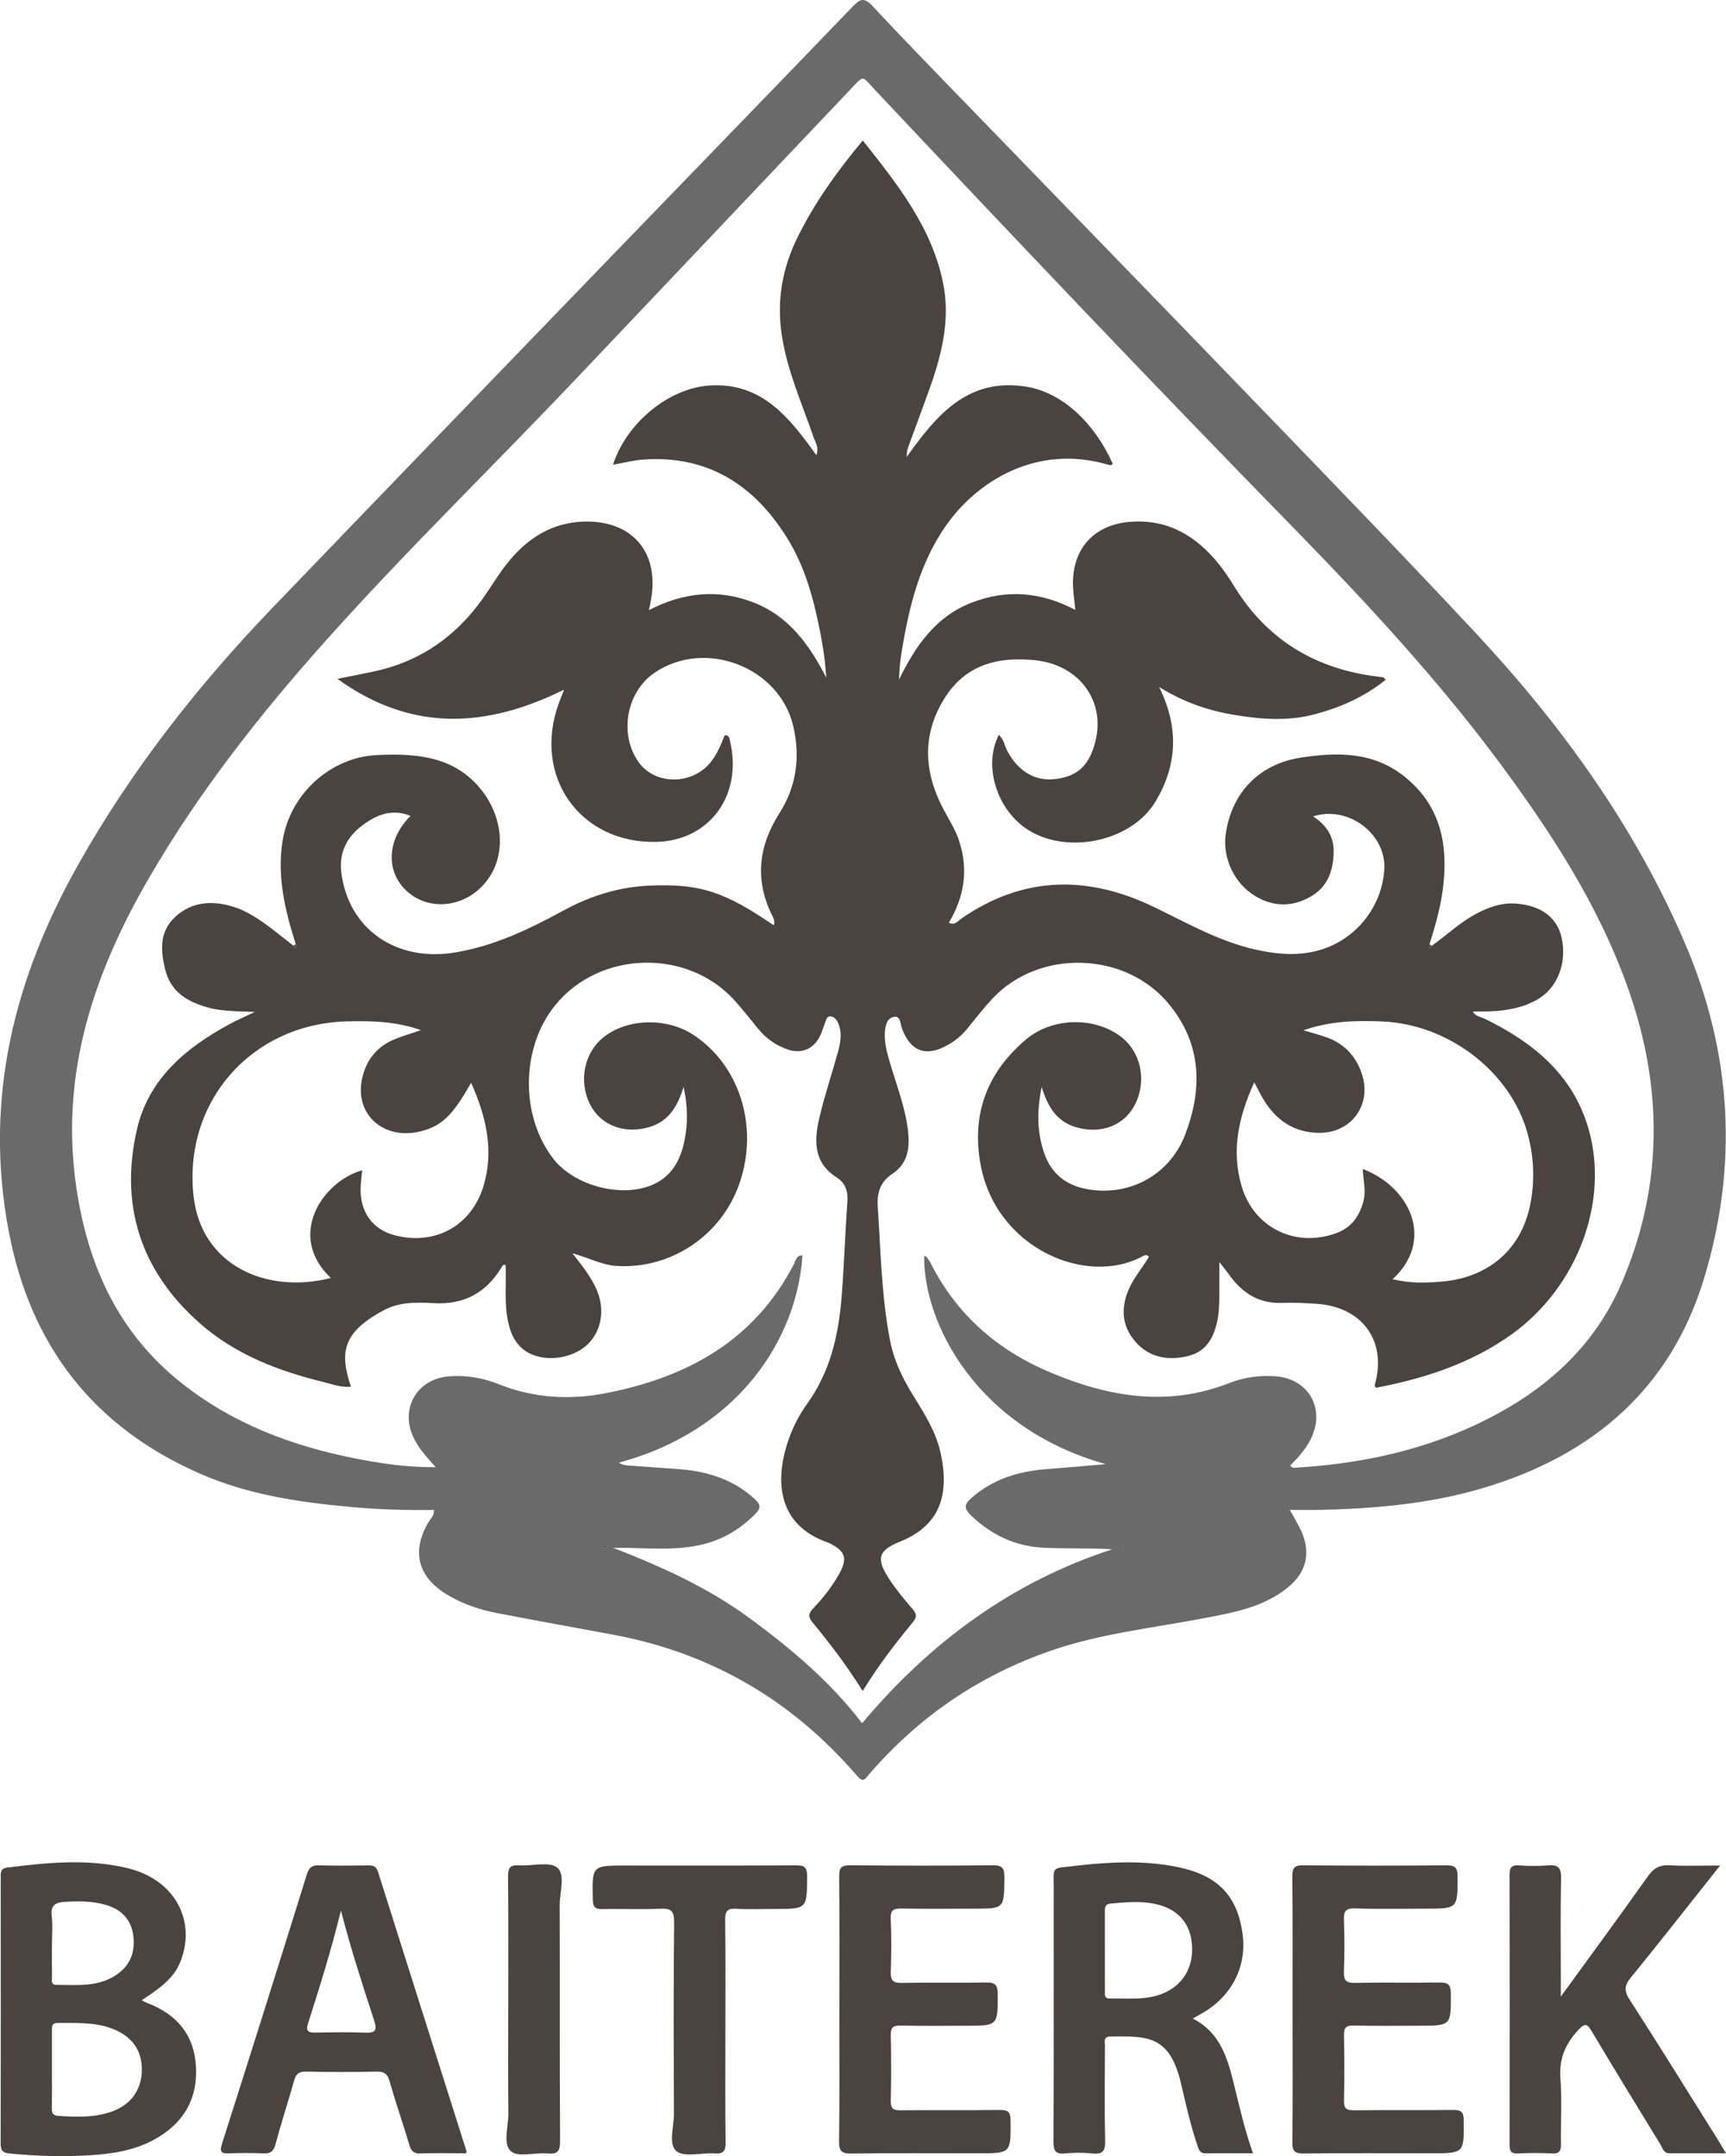
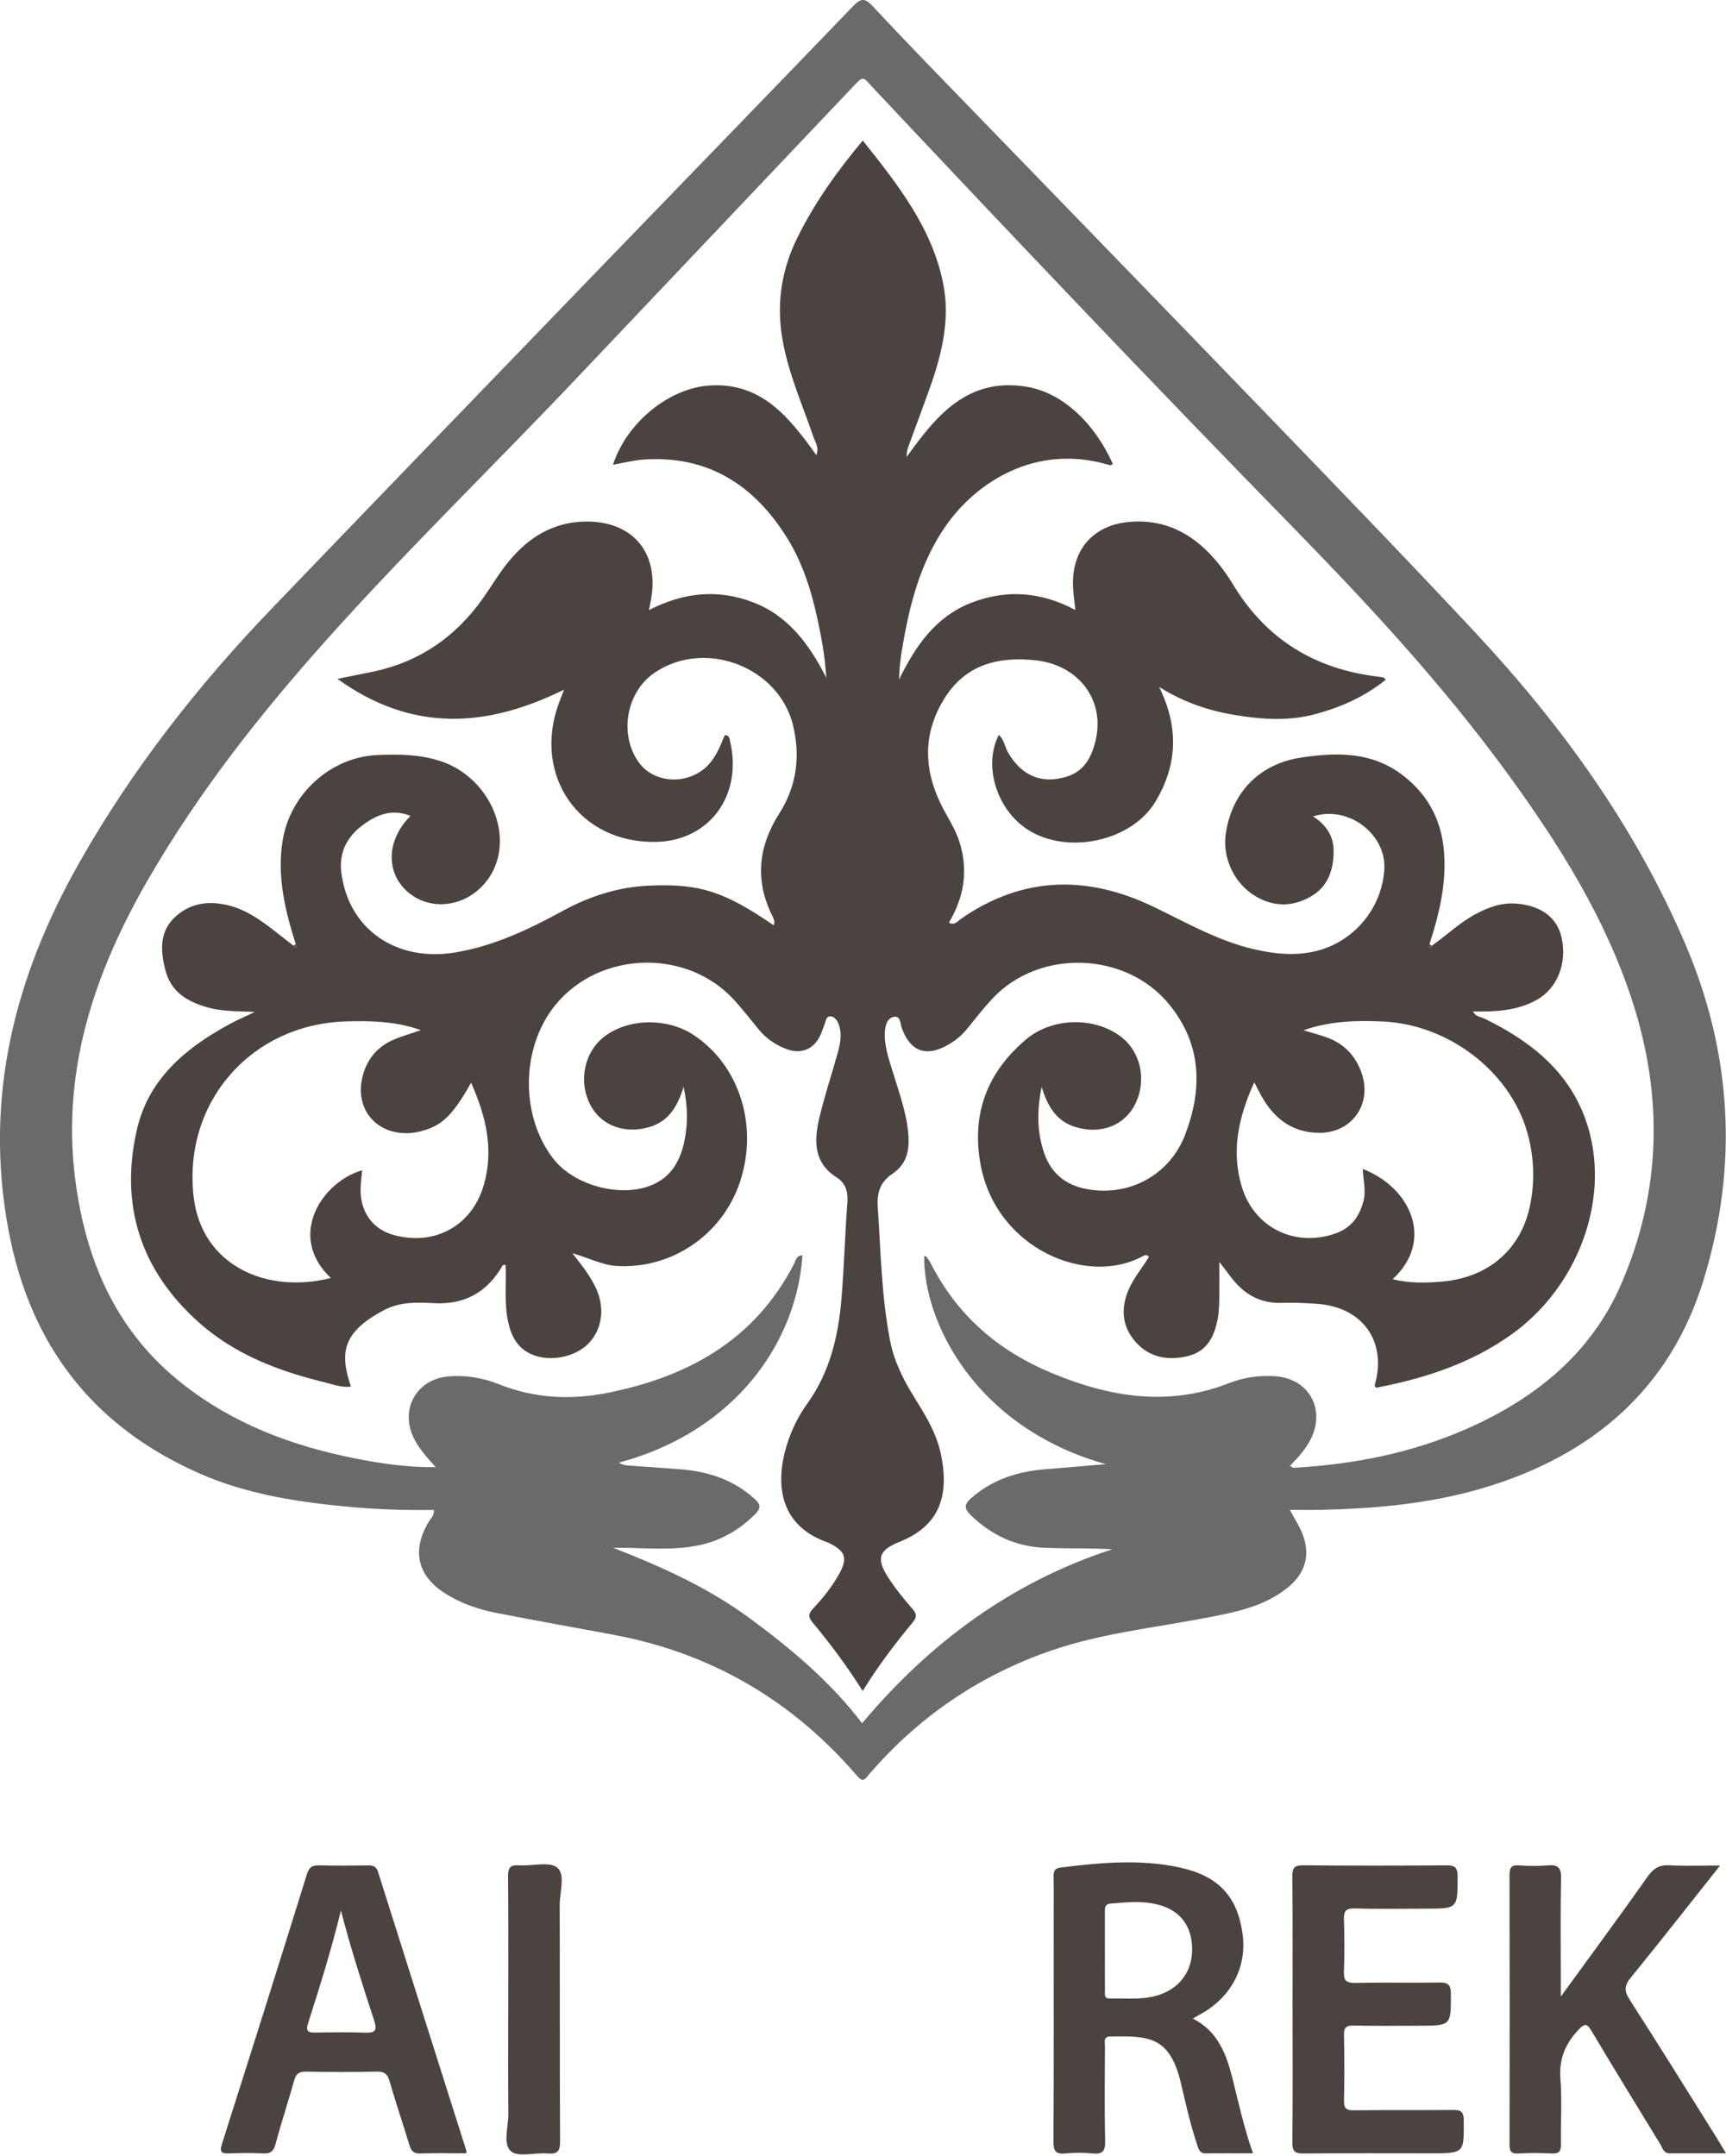
<svg xmlns="http://www.w3.org/2000/svg" width="353" height="441" viewBox="0 0 353 441" fill="none">
  <g clip-path="url(#clip0_148_4675)">
    <path d="M263.796 308.826C264.73 310.549 265.57 311.856 266.187 313.268C268.116 317.683 267.16 321.614 263.412 324.667C258.402 328.754 252.246 329.827 246.174 330.983C235.759 332.968 225.155 334.097 215.062 337.567C200.316 342.638 187.86 351.134 177.689 362.966C176.922 363.862 176.544 364.673 175.298 363.228C162.059 347.815 145.488 338.101 125.475 334.359C117.496 332.868 109.499 331.45 101.531 329.899C97.983 329.21 94.569 328.042 91.444 326.157C85.35 322.487 84.071 317.155 87.785 311.078C88.152 310.477 88.819 309.999 88.747 308.837C83.253 308.898 77.759 308.759 72.277 308.27C61.567 307.319 50.924 305.784 41.015 301.458C19.134 291.905 6.188 275.252 1.757 251.688C-3.342 224.581 2.941 199.86 16.264 176.357C27.102 157.24 40.536 140.126 55.711 124.329C78.521 100.581 101.403 76.899 124.274 53.212C140.978 35.914 157.738 18.66 174.403 1.329C175.943 -0.273 176.772 -0.578 178.446 1.229C184.74 8.001 191.207 14.618 197.641 21.263C217.904 42.197 238.217 63.087 258.441 84.066C272.949 99.113 287.495 114.125 301.753 129.411C319.397 148.321 334.399 169.078 344.647 193.015C354.234 215.412 355.535 238.382 348.484 261.563C341.628 284.116 325.613 297.694 303.449 304.311C292.505 307.58 281.167 308.581 269.774 308.82C267.927 308.859 266.081 308.82 263.779 308.82L263.796 308.826ZM176.316 352.457C190.179 335.954 206.844 323.599 227.49 316.871C222.775 316.604 218.188 316.755 213.617 316.566C207.756 316.321 202.746 313.986 198.514 309.871C197.079 308.475 197.235 307.63 198.686 306.368C203.074 302.537 208.245 300.93 213.911 300.496C217.993 300.179 222.069 299.812 226.15 299.462C199.493 291.989 188.844 270.37 189.011 256.909C189.178 256.953 189.411 256.948 189.489 257.053C189.817 257.498 190.134 257.954 190.384 258.444C195.728 268.969 204.052 276.187 214.862 280.729C226.823 285.756 238.901 287.791 251.457 282.864C254.482 281.68 257.701 281.241 260.988 281.502C267.516 282.019 270.975 287.908 268.283 293.891C267.255 296.176 265.603 298.005 263.835 299.796C264.241 300.046 264.385 300.218 264.524 300.213C276.886 299.523 288.897 297.171 300.251 292.117C314.12 285.939 325.43 276.82 331.591 262.58C339.743 243.731 340.182 224.381 333.899 204.925C328.377 187.833 318.935 172.815 308.459 158.413C295.202 140.187 279.933 123.711 264.218 107.625C235.459 78.184 207.111 48.341 178.918 18.349C176.188 15.447 176.822 15.23 173.814 18.405C155.102 38.133 136.402 57.877 117.696 77.605C100.708 95.526 82.97 112.735 66.516 131.162C53.126 146.153 40.748 161.916 30.605 179.342C19.128 199.054 12.161 219.755 15.636 243.041C18.021 259.033 24.299 272.734 37.217 282.948C47.615 291.172 59.609 295.698 72.454 298.255C77.815 299.323 83.209 300.14 89.109 300.079C87.14 297.905 85.472 296.059 84.449 293.752C81.874 287.941 85.366 282.053 91.711 281.513C95.287 281.213 98.745 281.808 102.032 283.12C109.221 285.995 116.634 286.384 124.102 284.911C140.617 281.652 154.313 274.163 162.375 258.544C162.737 257.843 162.859 256.72 164.116 256.759C162.97 274.168 150.743 292.656 126.598 299.145C127.394 299.751 128.317 299.723 129.206 299.79C132.52 300.04 135.84 300.246 139.154 300.513C144.821 300.963 149.986 302.626 154.307 306.546C155.547 307.675 155.703 308.414 154.479 309.654C151.265 312.901 147.495 315.081 143.03 316.037C137.903 317.133 132.715 316.638 127.549 316.571C126.832 316.56 126.109 316.571 125.392 316.571C135.317 320.43 144.782 324.706 153.278 330.945C161.803 337.205 169.838 343.978 176.31 352.446L176.316 352.457ZM124.196 316.249C123.874 316.21 123.635 316.143 123.407 316.171C123.14 316.204 123.117 316.349 123.34 316.438C123.484 316.493 123.657 316.532 123.813 316.515C123.918 316.504 124.007 316.388 124.191 316.254L124.196 316.249ZM229.665 316.243C229.325 316.21 229.086 316.176 228.847 316.176C228.808 316.176 228.775 316.36 228.736 316.454C228.897 316.471 229.064 316.527 229.214 316.499C229.337 316.477 229.448 316.365 229.659 316.237L229.665 316.243Z" fill="#6A6A6A" />
-     <path d="M28.971 409.111C29.422 409.328 29.811 409.556 30.228 409.718C36.228 412.036 39.776 416.284 40.087 422.795C40.415 429.69 37.195 434.656 31.157 437.814C26.797 440.094 22.004 440.638 17.199 440.883C12.123 441.139 7.04 440.944 1.969 440.455C0.523 440.316 0.134 439.849 0.134 438.448C0.173 420.232 0.167 402.017 0.145 383.801C0.145 382.778 0.223 382.127 1.524 381.966C9.804 380.937 18.106 380.103 26.319 382.155C35.282 384.396 39.826 392.075 37.279 400.154C36.178 403.646 34.315 405.664 28.971 409.111ZM10.621 423.107C10.621 425.781 10.643 428.456 10.61 431.13C10.599 432.059 10.693 432.682 11.883 432.76C15.581 433.004 19.268 433.154 22.821 431.898C26.808 430.485 28.982 427.399 29.01 423.335C29.038 419.259 26.897 416.373 22.777 414.855C19.223 413.549 15.526 413.793 11.845 413.749C10.566 413.732 10.616 414.499 10.621 415.367C10.632 417.947 10.621 420.532 10.621 423.112V423.107ZM10.621 397.702C10.621 399.915 10.604 402.133 10.632 404.346C10.643 405.014 10.349 405.959 11.533 405.964C15.576 405.981 19.702 406.415 23.388 404.185C26.474 402.317 27.703 399.459 27.27 395.945C26.847 392.553 24.762 390.496 21.548 389.578C18.856 388.811 16.098 388.822 13.318 388.983C11.389 389.094 10.299 389.617 10.577 391.897C10.81 393.804 10.627 395.767 10.627 397.702H10.621Z" fill="#4B4340" />
    <path d="M256.268 440.41C252.848 440.41 249.728 440.372 246.609 440.427C245.335 440.449 245.158 439.593 244.857 438.703C243.462 434.589 242.527 430.357 241.538 426.137C239.247 416.379 234.831 416.418 227.141 416.523C225.567 416.546 225.99 417.652 225.984 418.469C225.962 424.942 225.873 431.414 226.023 437.881C226.073 439.993 225.484 440.655 223.41 440.444C221.58 440.26 219.701 440.26 217.872 440.444C215.886 440.644 215.447 439.938 215.458 438.014C215.542 423.04 215.503 408.066 215.503 393.087C215.503 390.034 215.536 386.987 215.486 383.934C215.469 382.794 215.575 382.127 217.004 381.955C225.095 380.965 233.197 380.203 241.26 381.955C249.195 383.679 253.076 387.882 254.127 395.516C255.078 402.45 251.714 408.706 245.169 412.158C244.846 412.331 244.529 412.525 243.956 412.854C249.222 415.528 250.896 420.377 252.169 425.503C253.387 430.407 254.466 435.351 256.257 440.399L256.268 440.41ZM225.973 399.164C225.973 401.844 225.962 404.519 225.979 407.199C225.979 407.899 225.779 408.778 226.958 408.756C230.722 408.683 234.542 409.206 238.146 407.593C242.06 405.842 244.123 402.228 243.779 397.724C243.462 393.57 241.148 390.735 237.028 389.606C233.758 388.711 230.439 389.055 227.124 389.339C225.907 389.445 225.968 390.29 225.968 391.129C225.968 393.809 225.968 396.484 225.968 399.164H225.973Z" fill="#4B4340" />
    <path d="M351.794 381.555C345.471 389.523 339.56 397.079 333.505 404.513C332.176 406.148 332.159 407.232 333.305 409.011C339.355 418.403 345.232 427.905 351.165 437.369C351.694 438.214 352.194 439.076 352.995 440.405C348.885 440.405 345.165 440.388 341.445 440.411C340.205 440.416 340.038 439.343 339.599 438.62C334.923 430.986 330.241 423.351 325.659 415.662C324.697 414.049 324.307 413.532 322.712 415.272C320.054 418.175 318.825 421.211 319.136 425.209C319.481 429.618 319.169 434.077 319.242 438.52C319.264 439.91 318.947 440.527 317.418 440.449C315.116 440.333 312.791 440.316 310.489 440.449C308.893 440.544 308.732 439.821 308.732 438.503C308.765 420.193 308.771 401.889 308.727 383.579C308.727 382.088 309.01 381.404 310.667 381.527C312.597 381.671 314.56 381.694 316.484 381.527C318.58 381.343 319.331 381.91 319.275 384.19C319.108 391.213 319.214 398.241 319.214 405.269C319.214 406.148 319.214 407.032 319.214 408.372C325.37 399.898 331.253 391.908 336.986 383.807C338.192 382.099 339.421 381.382 341.512 381.505C344.726 381.694 347.957 381.555 351.788 381.555H351.794Z" fill="#4B4340" />
    <path d="M95.315 440.411C92.218 440.411 89.082 440.333 85.945 440.444C84.527 440.494 84.077 439.888 83.71 438.659C82.42 434.333 80.93 430.063 79.69 425.72C79.256 424.202 78.633 423.674 77.032 423.708C72.227 423.819 67.423 423.813 62.618 423.708C61.139 423.674 60.533 424.18 60.15 425.554C58.932 429.902 57.514 434.194 56.34 438.559C55.951 440.01 55.345 440.505 53.883 440.433C51.581 440.322 49.262 440.339 46.954 440.427C45.419 440.483 44.819 440.294 45.397 438.476C51.252 420.121 57.041 401.744 62.763 383.351C63.214 381.905 63.842 381.483 65.265 381.521C68.591 381.61 71.916 381.577 75.247 381.533C76.27 381.521 76.943 381.683 77.31 382.834C83.326 401.906 89.382 420.961 95.421 440.022C95.443 440.088 95.382 440.183 95.315 440.4V440.411ZM69.725 390.752C67.801 398.664 65.41 406.32 62.963 413.96C62.513 415.362 63.013 415.745 64.376 415.723C67.795 415.667 71.226 415.617 74.641 415.74C76.642 415.812 77.221 415.4 76.531 413.282C74.09 405.831 71.682 398.364 69.725 390.752Z" fill="#4B4340" />
-     <path d="M171.668 411.002C171.668 401.939 171.718 392.87 171.629 383.806C171.613 382.016 172.057 381.488 173.898 381.504C183.607 381.599 193.316 381.61 203.025 381.504C205.065 381.482 205.432 382.166 205.416 384.029C205.36 390.384 205.432 390.384 199.104 390.384C194.205 390.384 189.301 390.44 184.402 390.351C182.817 390.323 182.094 390.573 182.172 392.419C182.333 396.022 182.311 399.637 182.183 403.24C182.122 404.997 182.556 405.614 184.435 405.57C190.168 405.442 195.901 405.575 201.634 405.492C203.33 405.464 204.042 405.786 204.048 407.732C204.064 414.327 204.153 414.327 197.486 414.327C193.049 414.327 188.606 414.394 184.169 414.288C182.578 414.249 182.15 414.75 182.183 416.301C182.283 420.738 182.283 425.181 182.183 429.618C182.15 431.18 182.606 431.647 184.18 431.625C190.93 431.542 197.681 431.636 204.431 431.558C206.044 431.542 206.661 431.842 206.672 433.655C206.728 440.416 206.806 440.416 200.011 440.416C191.408 440.416 182.812 440.349 174.209 440.466C172.191 440.494 171.574 440.066 171.601 437.925C171.74 428.956 171.657 419.982 171.657 411.007L171.668 411.002Z" fill="#4B4340" />
    <path d="M264.353 410.991C264.353 401.928 264.403 392.859 264.308 383.795C264.291 381.988 264.77 381.493 266.588 381.51C276.297 381.605 286.006 381.594 295.714 381.516C297.433 381.505 298.106 381.827 298.106 383.757C298.1 390.379 298.183 390.379 291.494 390.379C286.684 390.379 281.874 390.485 277.07 390.329C275.112 390.268 274.818 391.018 274.868 392.703C274.979 396.217 274.996 399.737 274.862 403.245C274.795 405.025 275.268 405.603 277.125 405.564C282.858 405.442 288.591 405.575 294.324 405.486C296.037 405.458 296.721 405.809 296.727 407.738C296.743 414.322 296.832 414.322 290.154 414.322C285.716 414.322 281.274 414.394 276.842 414.283C275.235 414.244 274.84 414.772 274.873 416.307C274.968 420.744 274.973 425.186 274.873 429.624C274.84 431.203 275.324 431.636 276.881 431.62C283.631 431.542 290.382 431.631 297.132 431.553C298.762 431.531 299.351 431.87 299.362 433.66C299.412 440.411 299.49 440.411 292.689 440.411C283.998 440.411 275.307 440.361 266.616 440.45C264.836 440.466 264.291 440.033 264.314 438.186C264.414 429.123 264.358 420.054 264.358 410.991H264.353Z" fill="#4B4340" />
-     <path d="M148.357 415.701C148.357 423.19 148.296 430.686 148.402 438.175C148.43 439.999 147.924 440.572 146.111 440.444C143.458 440.255 139.966 441.3 138.343 439.971C136.635 438.57 137.848 434.95 137.837 432.309C137.781 419.27 137.736 406.226 137.875 393.187C137.903 390.785 137.191 390.279 134.962 390.39C131.086 390.579 127.199 390.379 123.318 390.473C121.8 390.512 121.271 390.129 121.238 388.5C121.093 381.555 121.032 381.555 128.028 381.555C139.583 381.555 151.143 381.588 162.698 381.521C164.383 381.51 165.072 381.777 165.067 383.723C165.034 390.44 165.123 390.44 158.372 390.44C155.781 390.44 153.189 390.557 150.609 390.401C148.802 390.295 148.29 390.84 148.313 392.67C148.418 400.343 148.357 408.022 148.357 415.701Z" fill="#4B4340" />
    <path d="M103.95 410.691C103.95 401.722 104 392.759 103.906 383.79C103.889 381.972 104.373 381.388 106.191 381.516C108.843 381.705 112.33 380.66 113.959 381.983C115.677 383.379 114.465 386.998 114.471 389.64C114.526 405.726 114.454 421.806 114.549 437.892C114.56 439.972 114.065 440.633 111.974 440.45C109.416 440.222 105.963 441.289 104.489 439.988C102.782 438.481 104 434.956 103.972 432.315C103.894 425.103 103.944 417.897 103.944 410.685L103.95 410.691Z" fill="#4B4340" />
    <path d="M124.197 316.249C124.013 316.382 123.924 316.499 123.819 316.51C123.663 316.527 123.491 316.493 123.346 316.432C123.124 316.343 123.146 316.199 123.413 316.165C123.641 316.138 123.88 316.21 124.202 316.243L124.197 316.249Z" fill="#4B4340" />
    <path d="M229.665 316.243C229.448 316.377 229.343 316.488 229.22 316.505C229.065 316.527 228.903 316.477 228.742 316.46C228.781 316.36 228.814 316.182 228.853 316.182C229.093 316.182 229.332 316.215 229.671 316.249L229.665 316.243Z" fill="#4B4340" />
    <path d="M60.472 193.071C58.292 186.154 56.602 179.203 57.819 171.836C59.371 162.417 67.539 154.91 77.037 154.438C81.385 154.221 85.75 154.282 89.954 155.622C98.495 158.341 103.9 167.555 101.771 175.628C101.265 177.541 100.369 179.237 99.085 180.727C94.764 185.748 87.502 186.365 83.042 182.111C78.833 178.097 79.167 171.636 83.96 166.882C80.207 165.336 77.07 166.62 74.184 168.756C70.993 171.113 69.313 174.338 69.797 178.364C71.187 189.963 80.963 196.807 93.04 194.817C101.014 193.505 108.16 190.091 115.144 186.282C120.677 183.262 126.51 181.411 132.799 181.138C143.136 180.694 148.085 182.312 158.239 189.251C158.572 188.478 158.211 187.839 157.877 187.166C154.335 179.949 155.136 173.037 159.379 166.381C162.904 160.849 163.699 154.849 162.242 148.549C159.423 136.4 144.17 130.556 133.839 137.618C128.089 141.549 126.56 150.184 130.608 155.883C133.95 160.587 141.518 160.61 145.316 155.934C146.667 154.271 147.44 152.297 148.213 150.39C149.203 150.306 149.186 151.107 149.275 151.463C152 162.734 145.021 171.925 134.306 172.192C118.525 172.592 108.827 158.652 114.315 143.762C114.599 142.995 114.905 142.233 115.366 141.054C99.502 148.889 84.232 149.823 69.013 138.847C71.893 138.263 74.207 137.818 76.509 137.329C85.906 135.321 93.218 130.195 98.74 122.416C100.291 120.231 101.665 117.918 103.289 115.788C107.531 110.228 112.897 106.636 120.176 106.675C129.307 106.73 134.567 112.858 133.266 121.904C133.149 122.716 132.966 123.517 132.727 124.785C139.811 121.131 146.851 120.442 154.002 123.183C161.297 125.98 165.507 131.807 169.01 138.635C168.871 137.184 168.771 135.733 168.576 134.287C168.37 132.73 168.109 131.179 167.809 129.639C166.496 122.805 164.723 116.072 161.036 110.116C154.313 99.252 144.832 93.085 131.609 93.992C129.524 94.136 127.461 94.687 125.37 95.054C128.145 86.463 136.825 79.34 145.216 78.84C155.792 78.206 161.436 85.379 166.958 93.091C167.564 91.501 166.741 90.477 166.391 89.449C164.039 82.559 161.014 75.915 159.901 68.614C158.817 61.486 159.974 54.858 163.154 48.453C166.669 41.369 171.223 35.008 176.455 28.741C183.584 37.716 190.618 46.556 192.898 57.994C194.35 65.272 192.659 72.323 190.224 79.19C188.772 83.277 187.238 87.336 185.758 91.412C185.536 92.023 185.408 92.668 185.441 93.452C191.491 84.978 197.886 77.183 209.847 79.079C217.076 80.224 223.66 86.218 227.569 94.826C227.346 95.27 226.963 95.142 226.64 95.048C211.81 90.683 199.643 98.634 193.421 107.57C188.122 115.176 185.953 123.967 184.457 132.953C184.135 134.904 183.918 136.873 183.873 138.986C187.193 132.208 191.28 126.175 198.598 123.306C205.799 120.486 212.872 121.015 219.934 124.757C219.745 122.85 219.472 121.237 219.439 119.613C219.295 112.124 223.86 107.214 231.361 106.714C238.985 106.202 244.696 109.677 249.289 115.393C250.445 116.828 251.468 118.385 252.436 119.953C259.209 130.957 269.146 136.878 281.852 138.396C282.219 138.441 282.586 138.496 282.947 138.569C283.014 138.58 283.064 138.68 283.409 139.025C279.121 142.5 274.25 144.641 269.04 146.053C263.668 147.51 258.263 147.165 252.82 146.286C247.426 145.419 242.327 143.773 237.066 140.509C241.259 149.016 240.642 156.667 236.371 163.868C231.489 172.097 218.388 174.866 210.297 169.756C203.886 165.709 201.022 156.667 204.27 150.306C205.321 151.235 205.465 152.592 206.049 153.676C208.312 157.846 211.788 159.87 215.947 159.331C220.507 158.736 222.864 156.462 224.06 151.502C226.062 143.189 220.607 135.955 211.693 135.038C204.075 134.254 197.464 135.933 193.16 142.845C188.644 150.084 188.895 157.552 192.687 164.991C193.899 167.371 195.401 169.59 196.224 172.175C198.075 178.025 197.185 183.468 194.072 188.7C195.184 189.384 195.856 188.4 196.607 187.883C209.246 179.137 222.436 178.97 235.96 185.487C242.688 188.728 249.189 192.481 256.567 194.172C260.66 195.112 264.775 195.54 268.923 194.578C276.808 192.754 282.63 185.865 283.119 177.797C283.553 170.668 275.846 164.647 268.556 166.976C271.336 168.8 272.827 171.124 272.754 174.321C272.671 178.18 271.509 181.433 267.995 183.418C264.33 185.487 260.599 185.509 256.923 183.39C252.464 180.816 249.939 175.506 250.707 170.424C251.98 161.989 257.618 156.228 266.126 154.944C273.577 153.815 280.867 153.737 287.245 158.836C294.369 164.53 296.104 172.125 295.225 180.694C294.791 184.942 293.662 189.04 292.361 193.093C292.328 193.338 292.183 193.721 292.278 193.794C292.584 194.027 292.678 193.699 292.778 193.471C295.792 191.353 298.456 188.762 301.731 186.993C304.383 185.559 307.102 184.564 310.178 184.819C315.227 185.242 318.468 187.677 319.38 191.781C320.537 196.996 318.502 202.168 314.292 204.508C310.261 206.749 305.835 206.949 301.236 206.883C301.764 207.928 302.86 207.978 303.683 208.378C313.564 213.21 321.666 219.772 324.874 230.842C329.195 245.738 322.606 263.264 309.199 272.884C300.852 278.872 291.355 281.941 281.423 283.843C281.29 283.598 281.123 283.432 281.151 283.32C283.726 274.424 278.738 267.334 269.374 266.678C266.977 266.512 264.564 266.389 262.167 266.478C257.557 266.645 254.21 264.549 251.58 260.985C250.985 260.178 250.367 259.394 249.383 258.11C249.383 260.573 249.4 262.542 249.383 264.504C249.366 266.256 249.366 268.002 249.038 269.753C248.338 273.456 246.825 276.465 242.822 277.388C238.762 278.322 235.009 277.638 232.19 274.396C229.443 271.238 229.192 267.585 230.827 263.765C231.878 261.307 233.669 259.289 234.998 257.026C234.57 256.659 234.225 256.648 233.875 256.848C222.308 263.287 203.686 255.352 200.544 238.176C198.653 227.823 201.89 219.382 209.753 212.671C215.03 208.167 223.387 207.9 228.887 211.765C233.202 214.795 234.62 220.644 232.256 225.649C230.143 230.13 225.267 232.088 220.029 230.536C216.175 229.391 214.29 226.444 213.044 222.324C212.021 227.261 212.088 231.632 213.584 235.919C214.974 239.917 217.832 242.302 221.98 243.147C230.699 244.926 239.185 240.428 242.371 232.11C245.974 222.696 245.791 213.627 239.14 205.454C230.293 194.572 212.544 193.994 202.969 204.247C201.139 206.204 199.493 208.328 197.803 210.414C196.679 211.804 195.328 212.905 193.782 213.766C189.356 216.246 186.17 215.034 184.446 210.291C184.124 209.402 184.19 207.839 182.978 207.956C181.549 208.095 181.093 209.529 180.987 210.908C180.776 213.655 181.666 216.202 182.439 218.76C183.718 222.997 185.302 227.145 185.736 231.604C186.07 235.023 185.603 238.032 182.461 240.117C180.109 241.679 179.319 243.853 179.514 246.761C180.125 255.891 180.276 265.044 182.011 274.079C182.811 278.261 184.602 281.936 186.804 285.489C189.089 289.181 191.441 292.873 192.376 297.182C194.333 306.162 191.931 312.151 184.057 315.314C179.564 317.116 179.152 318.829 181.833 322.921C183.245 325.078 184.896 327.097 186.592 329.037C187.493 330.066 187.588 330.705 186.681 331.806C183.034 336.221 179.553 340.775 176.433 345.863C173.28 340.82 169.816 336.21 166.129 331.773C165.195 330.65 165.395 329.944 166.302 328.987C168.276 326.908 170.061 324.65 171.49 322.154C173.453 318.729 172.986 317.283 169.505 315.565C169.421 315.526 169.332 315.498 169.243 315.465C158.873 311.828 158.689 302.743 160.925 295.52C161.859 292.495 163.26 289.642 165.084 287.107C169.81 280.546 171.506 273.056 172.129 265.238C172.641 258.788 172.83 252.311 173.308 245.855C173.469 243.681 172.897 241.946 171.128 240.828C166.391 237.831 166.48 233.361 167.536 228.79C168.593 224.214 170.116 219.744 171.367 215.207C171.907 213.238 172.279 211.209 171.412 209.229C171.117 208.556 170.578 207.878 169.783 207.878C168.988 207.878 168.932 208.723 168.704 209.307C168.331 210.252 168.059 211.248 167.586 212.132C166.218 214.684 163.744 215.601 160.997 214.617C158.689 213.794 156.732 212.443 155.164 210.541C153.518 208.545 151.928 206.488 150.193 204.575C140.55 193.961 122.734 194.422 113.631 205.493C106.531 214.133 106.325 228.179 113.17 237.009C117.351 242.396 126.682 244.982 133.066 242.48C137.303 240.823 139.188 237.359 140.017 233.155C140.701 229.669 140.656 226.177 139.805 222.285C138.599 226.299 136.741 229.369 132.788 230.525C127.672 232.026 122.818 230.153 120.677 225.871C118.23 220.978 119.542 215.017 123.752 211.898C128.656 208.262 136.463 208.156 141.796 211.648C151.277 217.864 155.203 230.386 151.277 241.918C147.618 252.677 137.236 259.633 126.071 258.922C123.079 258.733 120.471 257.276 117.051 256.325C119.075 258.855 120.666 260.923 121.8 263.281C123.741 267.307 123.24 271.688 120.488 274.652C117.841 277.504 112.708 278.605 108.922 277.082C105.969 275.897 104.618 273.462 103.956 270.521C103.077 266.628 103.572 262.653 103.405 258.749C102.766 258.555 102.671 259.055 102.521 259.305C99.324 264.515 94.775 266.906 88.592 266.534C85.211 266.334 81.713 266.278 78.549 267.957C69.936 272.517 69.463 276.743 71.771 283.604C69.786 283.843 67.995 283.115 66.199 282.675C56.857 280.401 47.983 276.982 40.704 270.509C28.748 259.878 24.433 246.444 28.02 230.948C30.383 220.711 37.935 214.361 46.832 209.529C48.361 208.695 49.968 208 52.114 206.972C48.477 206.805 45.403 206.883 42.444 206.043C38.34 204.881 34.949 202.918 33.809 198.375C32.819 194.433 32.563 190.546 35.827 187.538C39.186 184.441 43.301 184.135 47.527 185.398C50.763 186.365 53.471 188.333 56.112 190.369C57.425 191.381 58.72 192.409 60.027 193.432C60.116 193.671 60.222 193.977 60.522 193.76C60.622 193.688 60.505 193.304 60.483 193.065L60.472 193.071ZM284.838 261.641C288.33 262.497 291.566 262.397 294.775 262.136C304.522 261.346 311.29 255.413 313.025 246.055C313.931 241.184 313.703 236.297 312.324 231.504C308.754 219.104 296.226 209.507 282.736 208.923C277.392 208.695 272.065 208.801 266.582 210.725C268.512 211.314 270.102 211.703 271.615 212.282C275.112 213.622 277.398 216.168 278.549 219.71C280.578 225.949 276.413 231.698 269.885 231.698C264.664 231.698 260.971 229.13 258.347 224.792C257.757 223.814 257.268 222.774 256.517 221.356C253.27 228.529 251.78 235.446 253.96 242.691C256.501 251.137 264.864 255.185 273.116 252.283C276.308 251.16 277.993 248.88 278.838 245.722C279.433 243.497 278.777 241.323 278.721 239.094C288.402 242.797 293.496 253.645 284.827 261.63L284.838 261.641ZM96.349 221.445C92.557 228.207 90.316 230.314 86.006 231.393C78.566 233.25 72.583 228.051 74.006 220.85C74.724 217.23 76.725 214.372 80.162 212.804C81.986 211.97 83.943 211.442 86.084 210.697C81.068 208.896 76.025 208.773 70.959 208.901C51.447 209.407 37.451 225.326 39.586 244.648C41.149 258.777 54.438 264.738 67.662 261.391C58.448 252.65 66.11 241.562 74.073 239.361C73.962 240.489 73.817 241.585 73.762 242.68C73.5 247.723 76.114 251.454 80.724 252.655C89.009 254.818 96.499 250.681 98.918 242.463C101.031 235.263 99.469 228.457 96.349 221.451V221.445Z" fill="#4B4340" />
    <path d="M60.472 193.071C60.488 193.31 60.611 193.694 60.511 193.766C60.216 193.983 60.105 193.677 60.016 193.438C60.166 193.315 60.322 193.193 60.472 193.071Z" fill="#4B4340" />
    <path d="M292.772 193.455C292.678 193.688 292.578 194.011 292.272 193.777C292.177 193.705 292.322 193.321 292.355 193.077C292.494 193.205 292.633 193.327 292.772 193.455Z" fill="#4B4340" />
  </g>
  <defs>
    <clipPath id="clip0_148_4675">
      <rect width="353" height="441" fill="white" />
    </clipPath>
  </defs>
</svg>